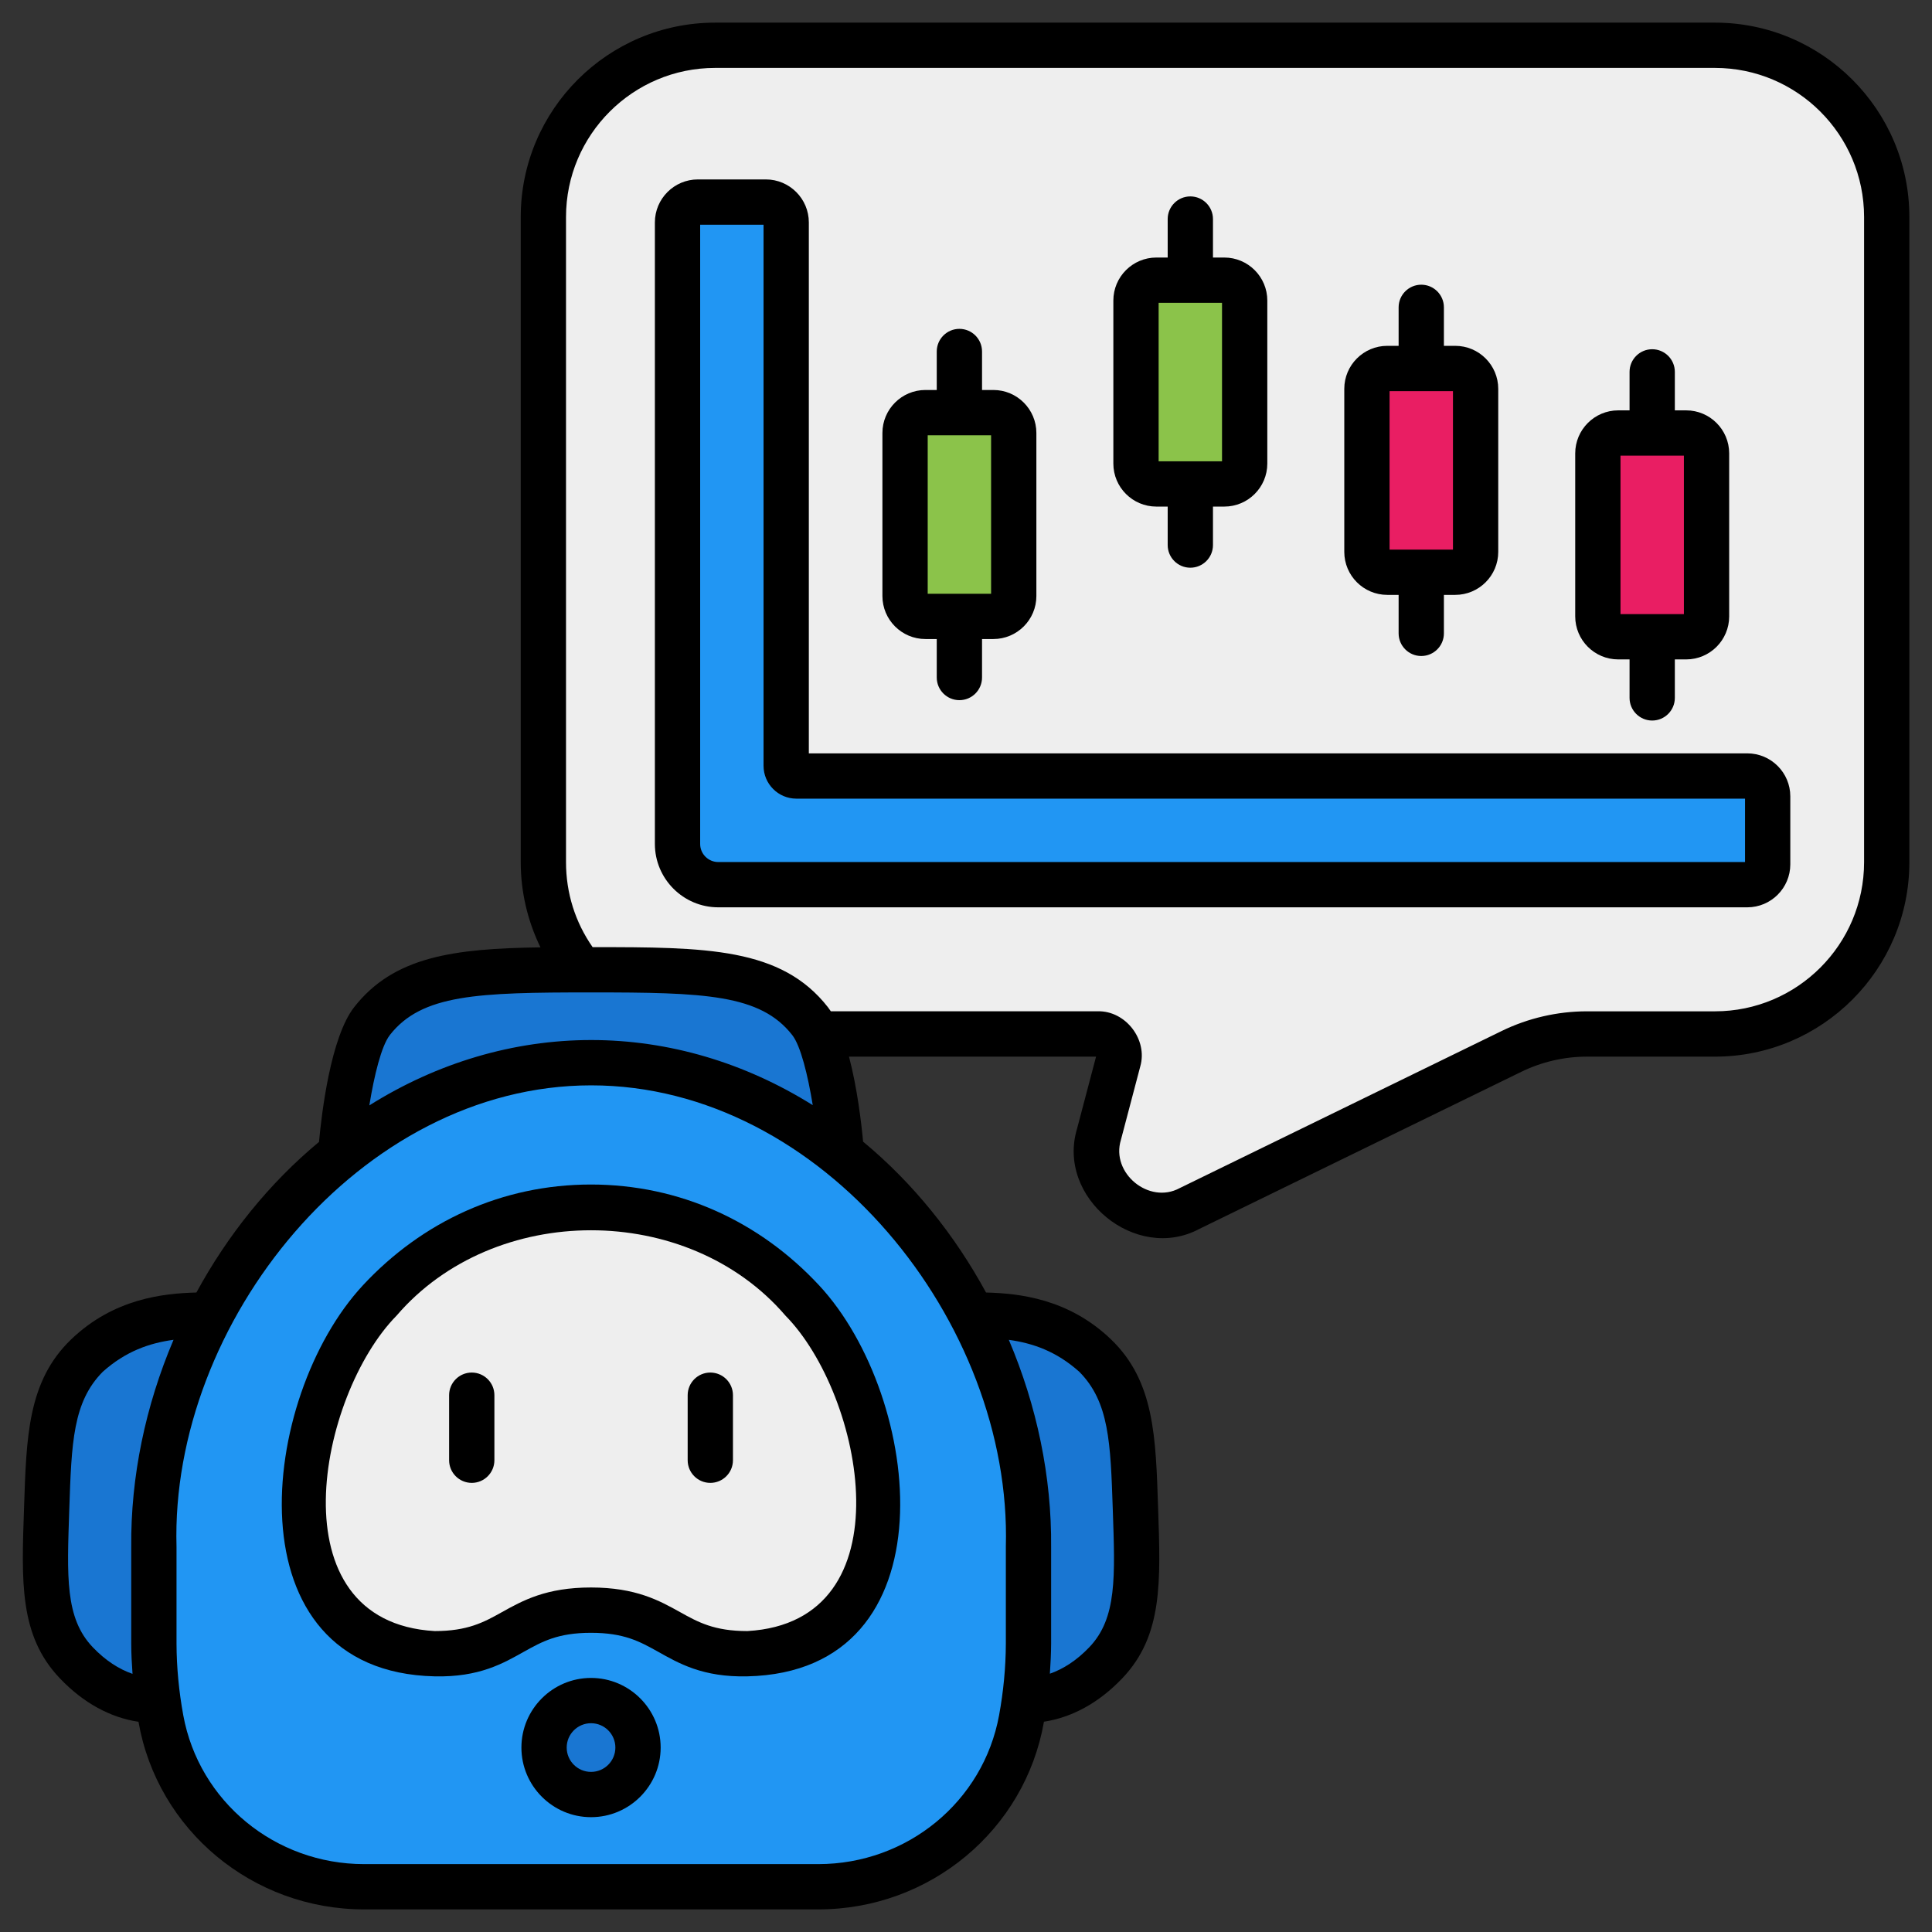
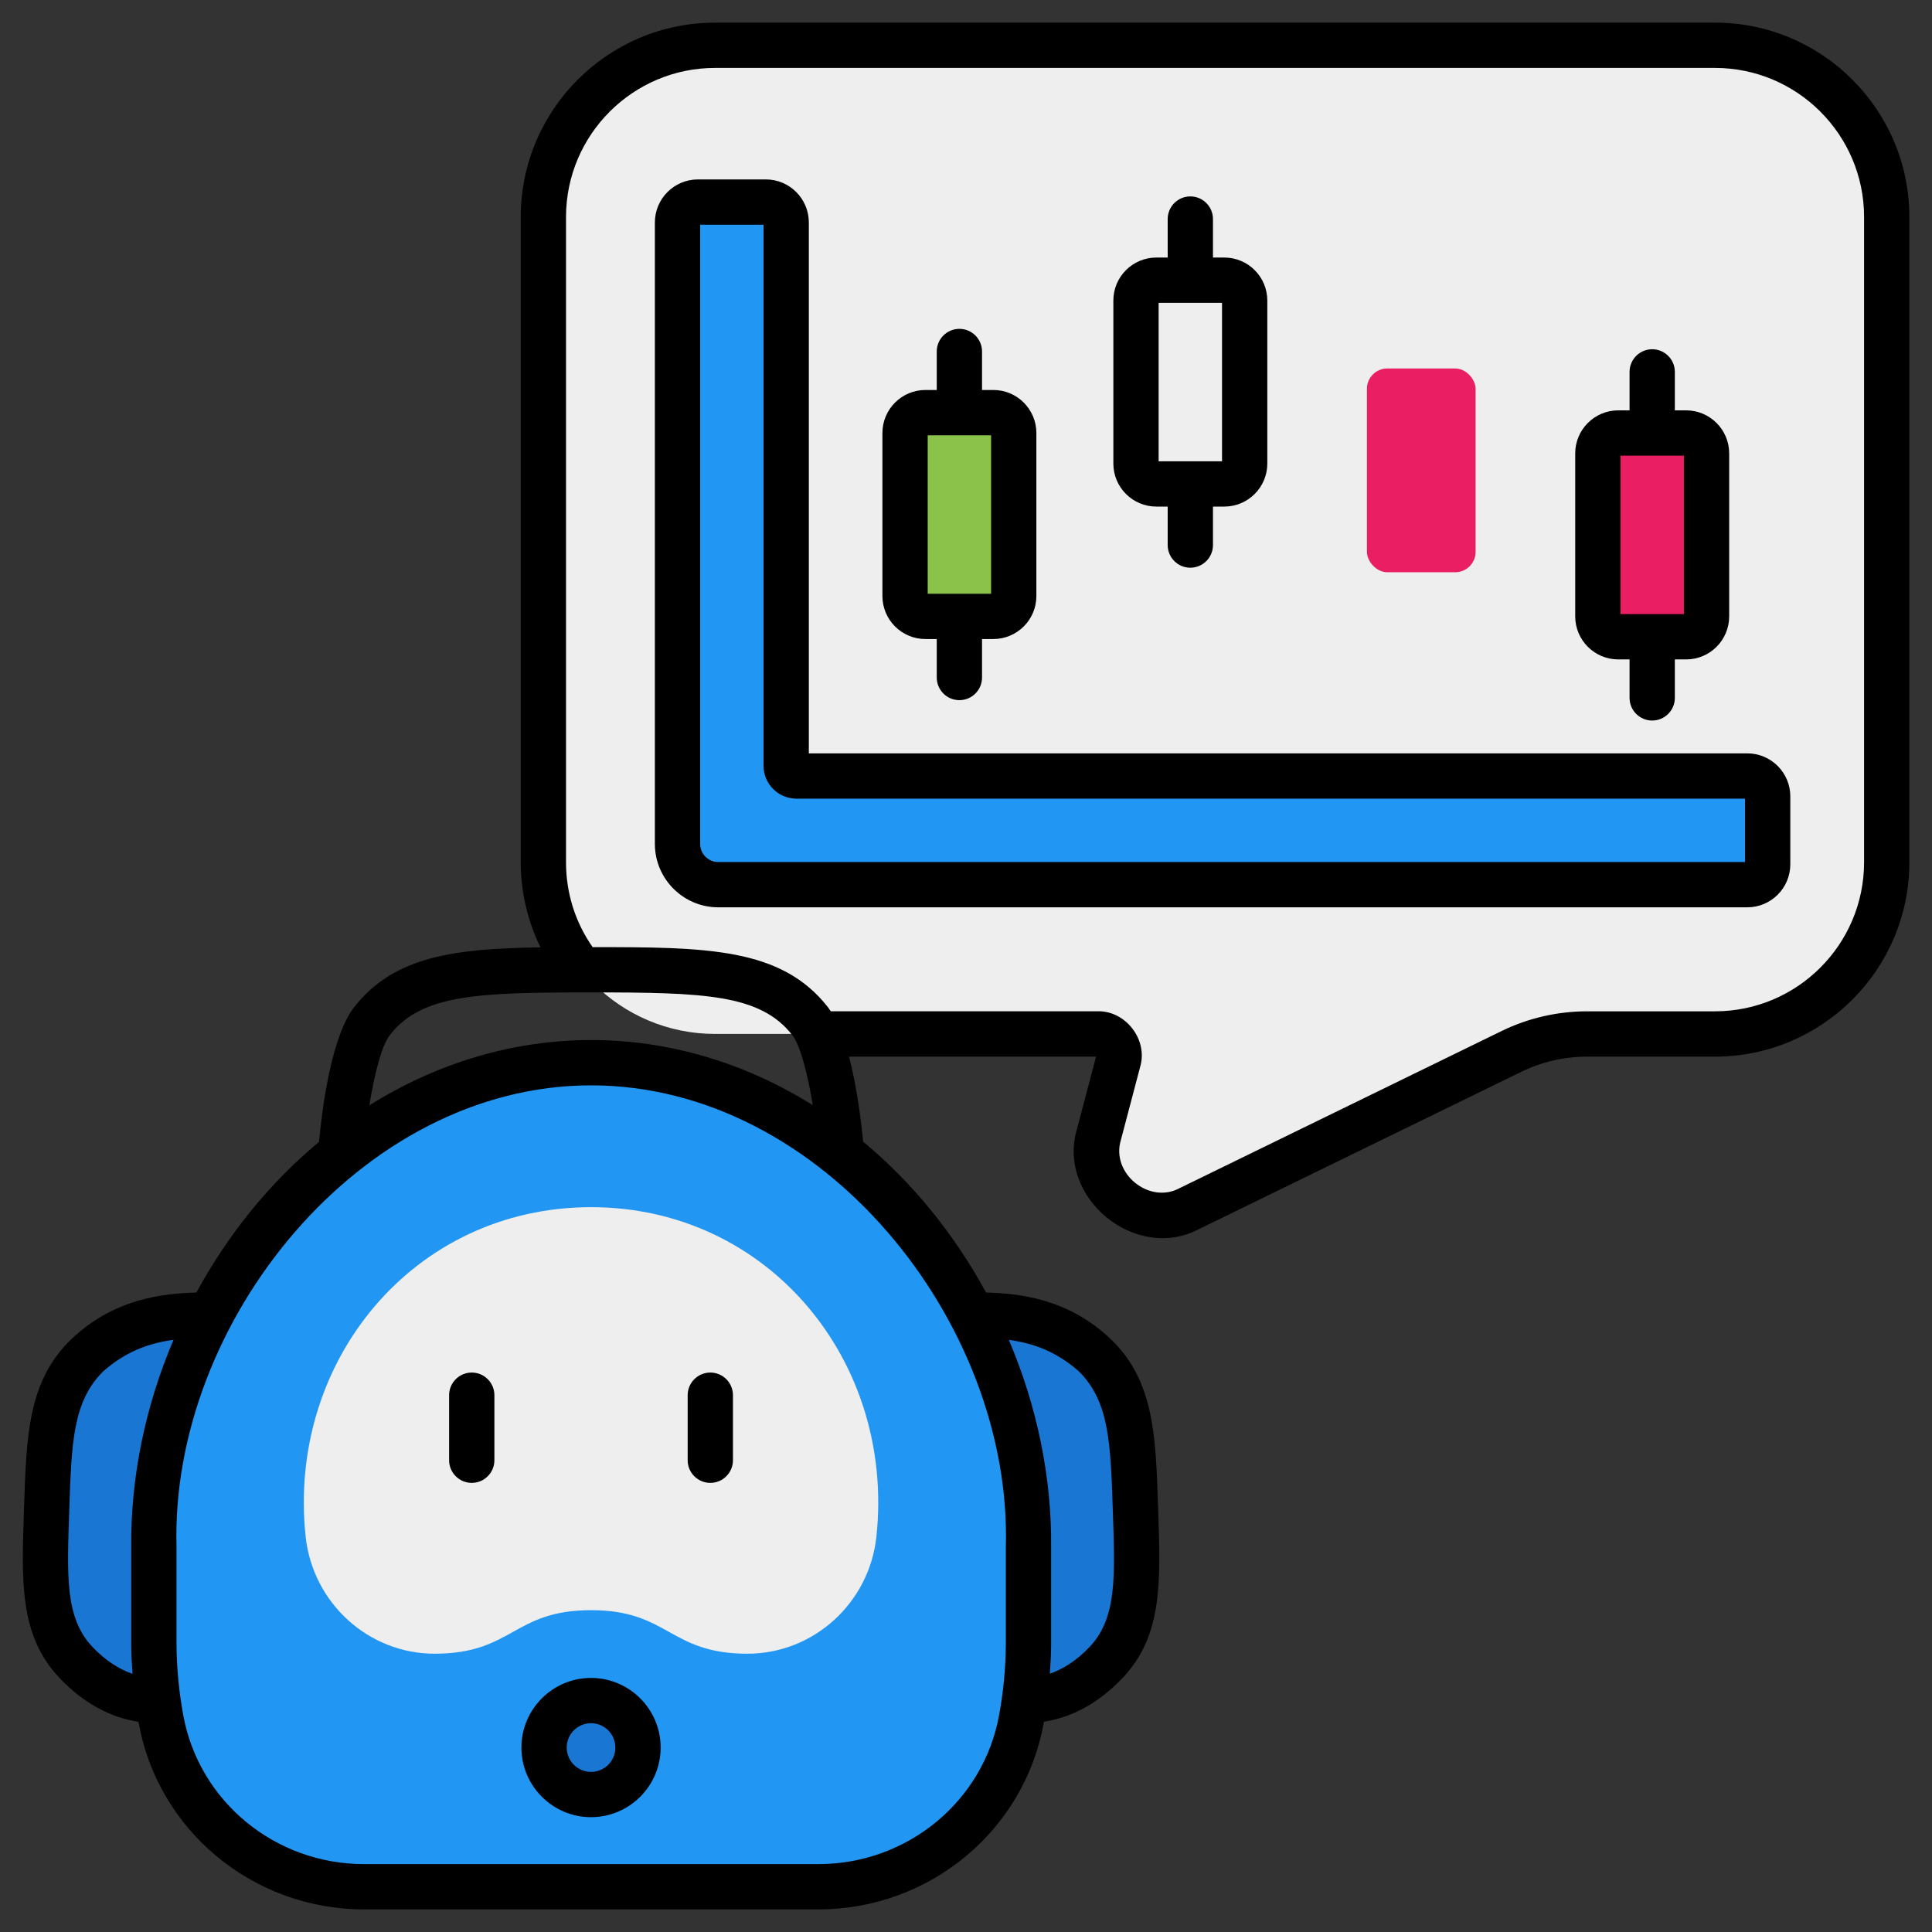
<svg xmlns="http://www.w3.org/2000/svg" id="Outline_Color" viewBox="0 0 512 512" data-name="Outline Color">
  <rect x="0" y="0" width="512" height="512" fill="#333333" stroke="none" />
  <g id="Color">
    <path d="m454.49 12h-264.98c-25.14 0-45.51 20.38-45.51 45.51v170.98c0 25.14 20.38 45.51 45.51 45.51h101.35c3.73 0 6.45 3.53 5.5 7.14l-5.12 19.43c-3.72 14.12 10.86 26.09 23.99 19.69l85.34-41.64c6.22-3.03 13.04-4.61 19.96-4.61h33.95c25.14 0 45.51-20.38 45.51-45.51v-170.99c0-25.14-20.38-45.51-45.51-45.51z" fill="#eee" />
    <g fill="#1976d2">
-       <path d="m222.93 305.34s-2.05-26.8-8.25-34.73c-10.54-13.49-28.77-13.61-58.05-13.61s-47.51.12-58.05 13.61c-6.22 7.96-8.25 34.73-8.25 34.73h132.61z" />
      <path d="m23.11 359.17c-9.95 9.42-10.13 22.32-10.75 40.63-.63 18.78-1.25 31.33 7.88 40.87 6.45 6.74 13.87 10.25 21.86 9.94h14.92v-102.16c-10.02.09-22.54-.05-33.91 10.72z" />
      <path d="m290.15 359.17c9.95 9.42 10.13 22.32 10.75 40.63.63 18.78 1.25 31.33-7.88 40.87-6.45 6.74-13.87 10.25-21.86 9.94h-14.92v-102.16c10.02.09 22.54-.05 33.91 10.72z" />
    </g>
    <path d="m96.49 500h120.36c26.25 0 49.1-18.55 53.82-44.37 1.19-6.51 1.87-13.22 1.89-20.08v-25.61c.59-64.68-50.07-128.33-115.89-128.33s-116.48 63.65-115.89 128.33v25.61c.02 6.85.7 13.56 1.89 20.08 4.72 25.82 27.57 44.37 53.82 44.37z" fill="#2196f3" />
    <circle cx="156.63" cy="463.13" fill="#1976d2" r="12.45" />
    <path d="m156.63 319.91c-47.09.02-80.59 40.92-75.63 87.31 1.88 17.56 16.63 31.08 34.29 31.03 20.67-.06 20.69-11.53 41.34-11.54 20.65.01 20.66 11.49 41.34 11.54 17.66.05 32.42-13.48 34.29-31.03 4.96-46.39-28.54-87.29-75.63-87.31z" fill="#eee" />
    <rect fill="#8bc34a" height="54" rx="5.4" width="28.8" x="239.85" y="109.35" />
    <path d="m208.35 202.95v-144c0-2.98-2.42-5.4-5.4-5.4h-18c-2.98 0-5.4 2.42-5.4 5.4v164.7c0 5.96 4.84 10.8 10.8 10.8h272.7c2.98 0 5.4-2.42 5.4-5.4v-18c0-2.98-2.42-5.4-5.4-5.4h-252c-1.49 0-2.7-1.21-2.7-2.7z" fill="#2196f3" />
-     <rect fill="#8bc34a" height="54" rx="5.4" width="28.8" x="301.05" y="74.25" />
    <rect fill="#e91e63" height="54" rx="5.4" width="28.8" x="362.25" y="97.65" />
    <rect fill="#e91e63" height="54" rx="5.4" width="28.8" x="423.45" y="114.75" />
  </g>
  <g id="Outline">
    <path d="m454.49 6h-264.98c-28.4 0-51.51 23.11-51.51 51.51v170.98c0 7.84 1.82 15.58 5.23 22.57-22.96.32-38.88 2.41-49.38 15.86-6.2 7.93-8.6 27.96-9.31 35.7-13.25 11-24.24 24.73-32.49 39.91-8.76.23-21.89 1.59-33.17 12.4-11.61 11.12-11.88 26.06-12.51 44.69-.66 19.5-1.32 33.78 9.46 45.12 6.32 6.65 13.52 10.46 20.87 11.55 5.02 28.75 30.27 49.73 59.8 49.72h120.36c29.53.01 54.78-20.98 59.8-49.74 7.32-1.11 14.5-4.92 20.79-11.54 10.78-11.34 10.11-25.62 9.46-45.13-.63-18.62-.9-33.56-12.51-44.68-11.28-10.8-24.36-12.16-33.09-12.39-8.27-15.21-19.29-28.97-32.58-39.98-.44-4.76-1.53-14.17-3.74-22.54h65.48l-5.02 19.04c-5.59 18.35 15.59 35.64 32.42 26.61l85.34-41.64c5.37-2.62 11.36-4 17.33-4h33.95c28.4 0 51.51-23.11 51.51-51.51v-171c0-28.4-23.11-51.51-51.51-51.51zm-351.19 268.31c8.46-10.83 23.28-11.31 53.33-11.31s44.87.48 53.33 11.31c2.23 2.85 4.13 10.62 5.43 18.57-17.96-11.25-38.12-17.26-58.71-17.26s-40.82 6.03-58.8 17.32c1.29-7.97 3.2-15.77 5.43-18.63zm-68.52 135.66v25.61c0 2.67.15 5.34.34 8.01-3.55-1.23-7.12-3.48-10.54-7.06-7.37-7.72-6.82-18.69-6.22-36.52.6-17.75.96-28.49 8.88-36.48 6.09-5.44 12.36-7.6 18.75-8.47-7.44 17.48-11.38 36.33-11.21 54.91zm251.24-46.44c7.92 7.99 8.28 18.73 8.88 36.49.6 17.82 1.15 28.79-6.22 36.51-3.39 3.55-6.93 5.78-10.45 7.02.18-2.65.32-5.31.33-7.97v-25.57c.17-18.6-3.77-37.46-11.21-54.94 6.36.88 12.59 3.03 18.67 8.46zm-19.46 46.41v25.61c-.02 6.39-.65 12.79-1.79 19.01-4.18 22.86-24.33 39.45-47.92 39.45h-120.36c-23.58 0-43.74-16.59-47.92-39.45-1.14-6.23-1.77-12.63-1.79-19.01v-25.64c-1.69-59.27 48.6-122.28 109.89-122.28 61.32 0 111.57 63 109.89 122.31zm227.44-181.44c0 21.79-17.72 39.51-39.51 39.51h-33.95c-7.78 0-15.59 1.8-22.59 5.22l-85.34 41.64c-8.1 4.38-18.26-3.97-15.56-12.77l5.12-19.43c2.09-7.14-3.86-14.87-11.3-14.67h-70.69c-.25-.38-.51-.75-.77-1.08-12.38-15.84-32.28-15.91-62.36-15.92-4.62-6.62-7.05-14.35-7.05-22.51v-170.98c0-21.79 17.72-39.51 39.51-39.51h264.98c21.79 0 39.51 17.72 39.51 39.51v170.98z" />
    <path d="m156.63 444.67c-10.17 0-18.45 8.28-18.45 18.45s8.28 18.45 18.45 18.45 18.45-8.28 18.45-18.45-8.28-18.45-18.45-18.45zm0 24.9c-3.56 0-6.45-2.89-6.45-6.45s2.89-6.45 6.45-6.45 6.45 2.89 6.45 6.45-2.89 6.45-6.45 6.45z" />
-     <path d="m96.17 340.63c-27.6 29.66-35.69 102.37 19.02 103.62 11.84.27 18.22-3.48 23.68-6.54 4.82-2.68 8.98-5 17.75-5 8.78 0 12.94 2.32 17.75 5 5.46 3.06 11.84 6.81 23.68 6.54 54.7-1.25 46.62-73.96 19.02-103.62-15.77-16.95-36.94-26.71-60.46-26.72-23.51 0-44.68 9.77-60.45 26.72zm111.98 8.02c20.71 21.02 32.65 81.16-10.09 83.6-8.77 0-13.03-2.34-17.85-5.03-5.48-3.05-11.7-6.51-23.59-6.52-11.89 0-18.1 3.47-23.58 6.52-4.81 2.69-9.08 5.03-17.85 5.03-42.75-2.46-30.8-62.57-10.09-83.6 25.88-30.15 77.18-30.16 103.05 0z" />
    <path d="m125.02 392.98c3.31 0 6-2.69 6-6v-17.24c0-3.31-2.69-6-6-6s-6 2.69-6 6v17.24c0 3.31 2.69 6 6 6z" />
    <path d="m188.24 392.98c3.31 0 6-2.69 6-6v-17.24c0-3.31-2.69-6-6-6s-6 2.69-6 6v17.24c0 3.31 2.69 6 6 6z" />
    <path d="m245.25 169.35h3v10.2c0 3.31 2.69 6 6 6s6-2.69 6-6v-10.2h3c6.29 0 11.4-5.11 11.4-11.4v-43.2c0-6.29-5.11-11.4-11.4-11.4h-3v-10.2c0-3.31-2.69-6-6-6s-6 2.69-6 6v10.2h-3c-6.29 0-11.4 5.11-11.4 11.4v43.2c0 6.29 5.11 11.4 11.4 11.4zm.6-54h16.8v42h-16.8z" />
    <path d="m463.05 199.65h-248.7v-140.7c0-6.29-5.11-11.4-11.4-11.4h-18c-6.29 0-11.4 5.11-11.4 11.4v164.7c0 9.26 7.54 16.8 16.8 16.8h272.7c6.29 0 11.4-5.11 11.4-11.4v-18c0-6.29-5.11-11.4-11.4-11.4zm-.6 28.8h-272.1c-2.65 0-4.8-2.15-4.8-4.8v-164.1h16.8v143.4c0 4.8 3.9 8.7 8.7 8.7h251.4z" />
    <path d="m306.45 134.25h3v10.2c0 3.31 2.69 6 6 6s6-2.69 6-6v-10.2h3c6.29 0 11.4-5.11 11.4-11.4v-43.2c0-6.29-5.11-11.4-11.4-11.4h-3v-10.2c0-3.31-2.69-6-6-6s-6 2.69-6 6v10.2h-3c-6.29 0-11.4 5.11-11.4 11.4v43.2c0 6.29 5.11 11.4 11.4 11.4zm.6-54h16.8v42h-16.8z" />
-     <path d="m367.65 157.65h3v10.2c0 3.31 2.69 6 6 6s6-2.69 6-6v-10.2h3c6.29 0 11.4-5.11 11.4-11.4v-43.2c0-6.29-5.11-11.4-11.4-11.4h-3v-10.2c0-3.31-2.69-6-6-6s-6 2.69-6 6v10.2h-3c-6.29 0-11.4 5.11-11.4 11.4v43.2c0 6.29 5.11 11.4 11.4 11.4zm.6-54h16.8v42h-16.8z" />
    <path d="m428.85 174.75h3v10.2c0 3.31 2.69 6 6 6s6-2.69 6-6v-10.2h3c6.29 0 11.4-5.11 11.4-11.4v-43.2c0-6.29-5.11-11.4-11.4-11.4h-3v-10.2c0-3.31-2.69-6-6-6s-6 2.69-6 6v10.2h-3c-6.29 0-11.4 5.11-11.4 11.4v43.2c0 6.29 5.11 11.4 11.4 11.4zm.6-54h16.8v42h-16.8z" />
  </g>
</svg>